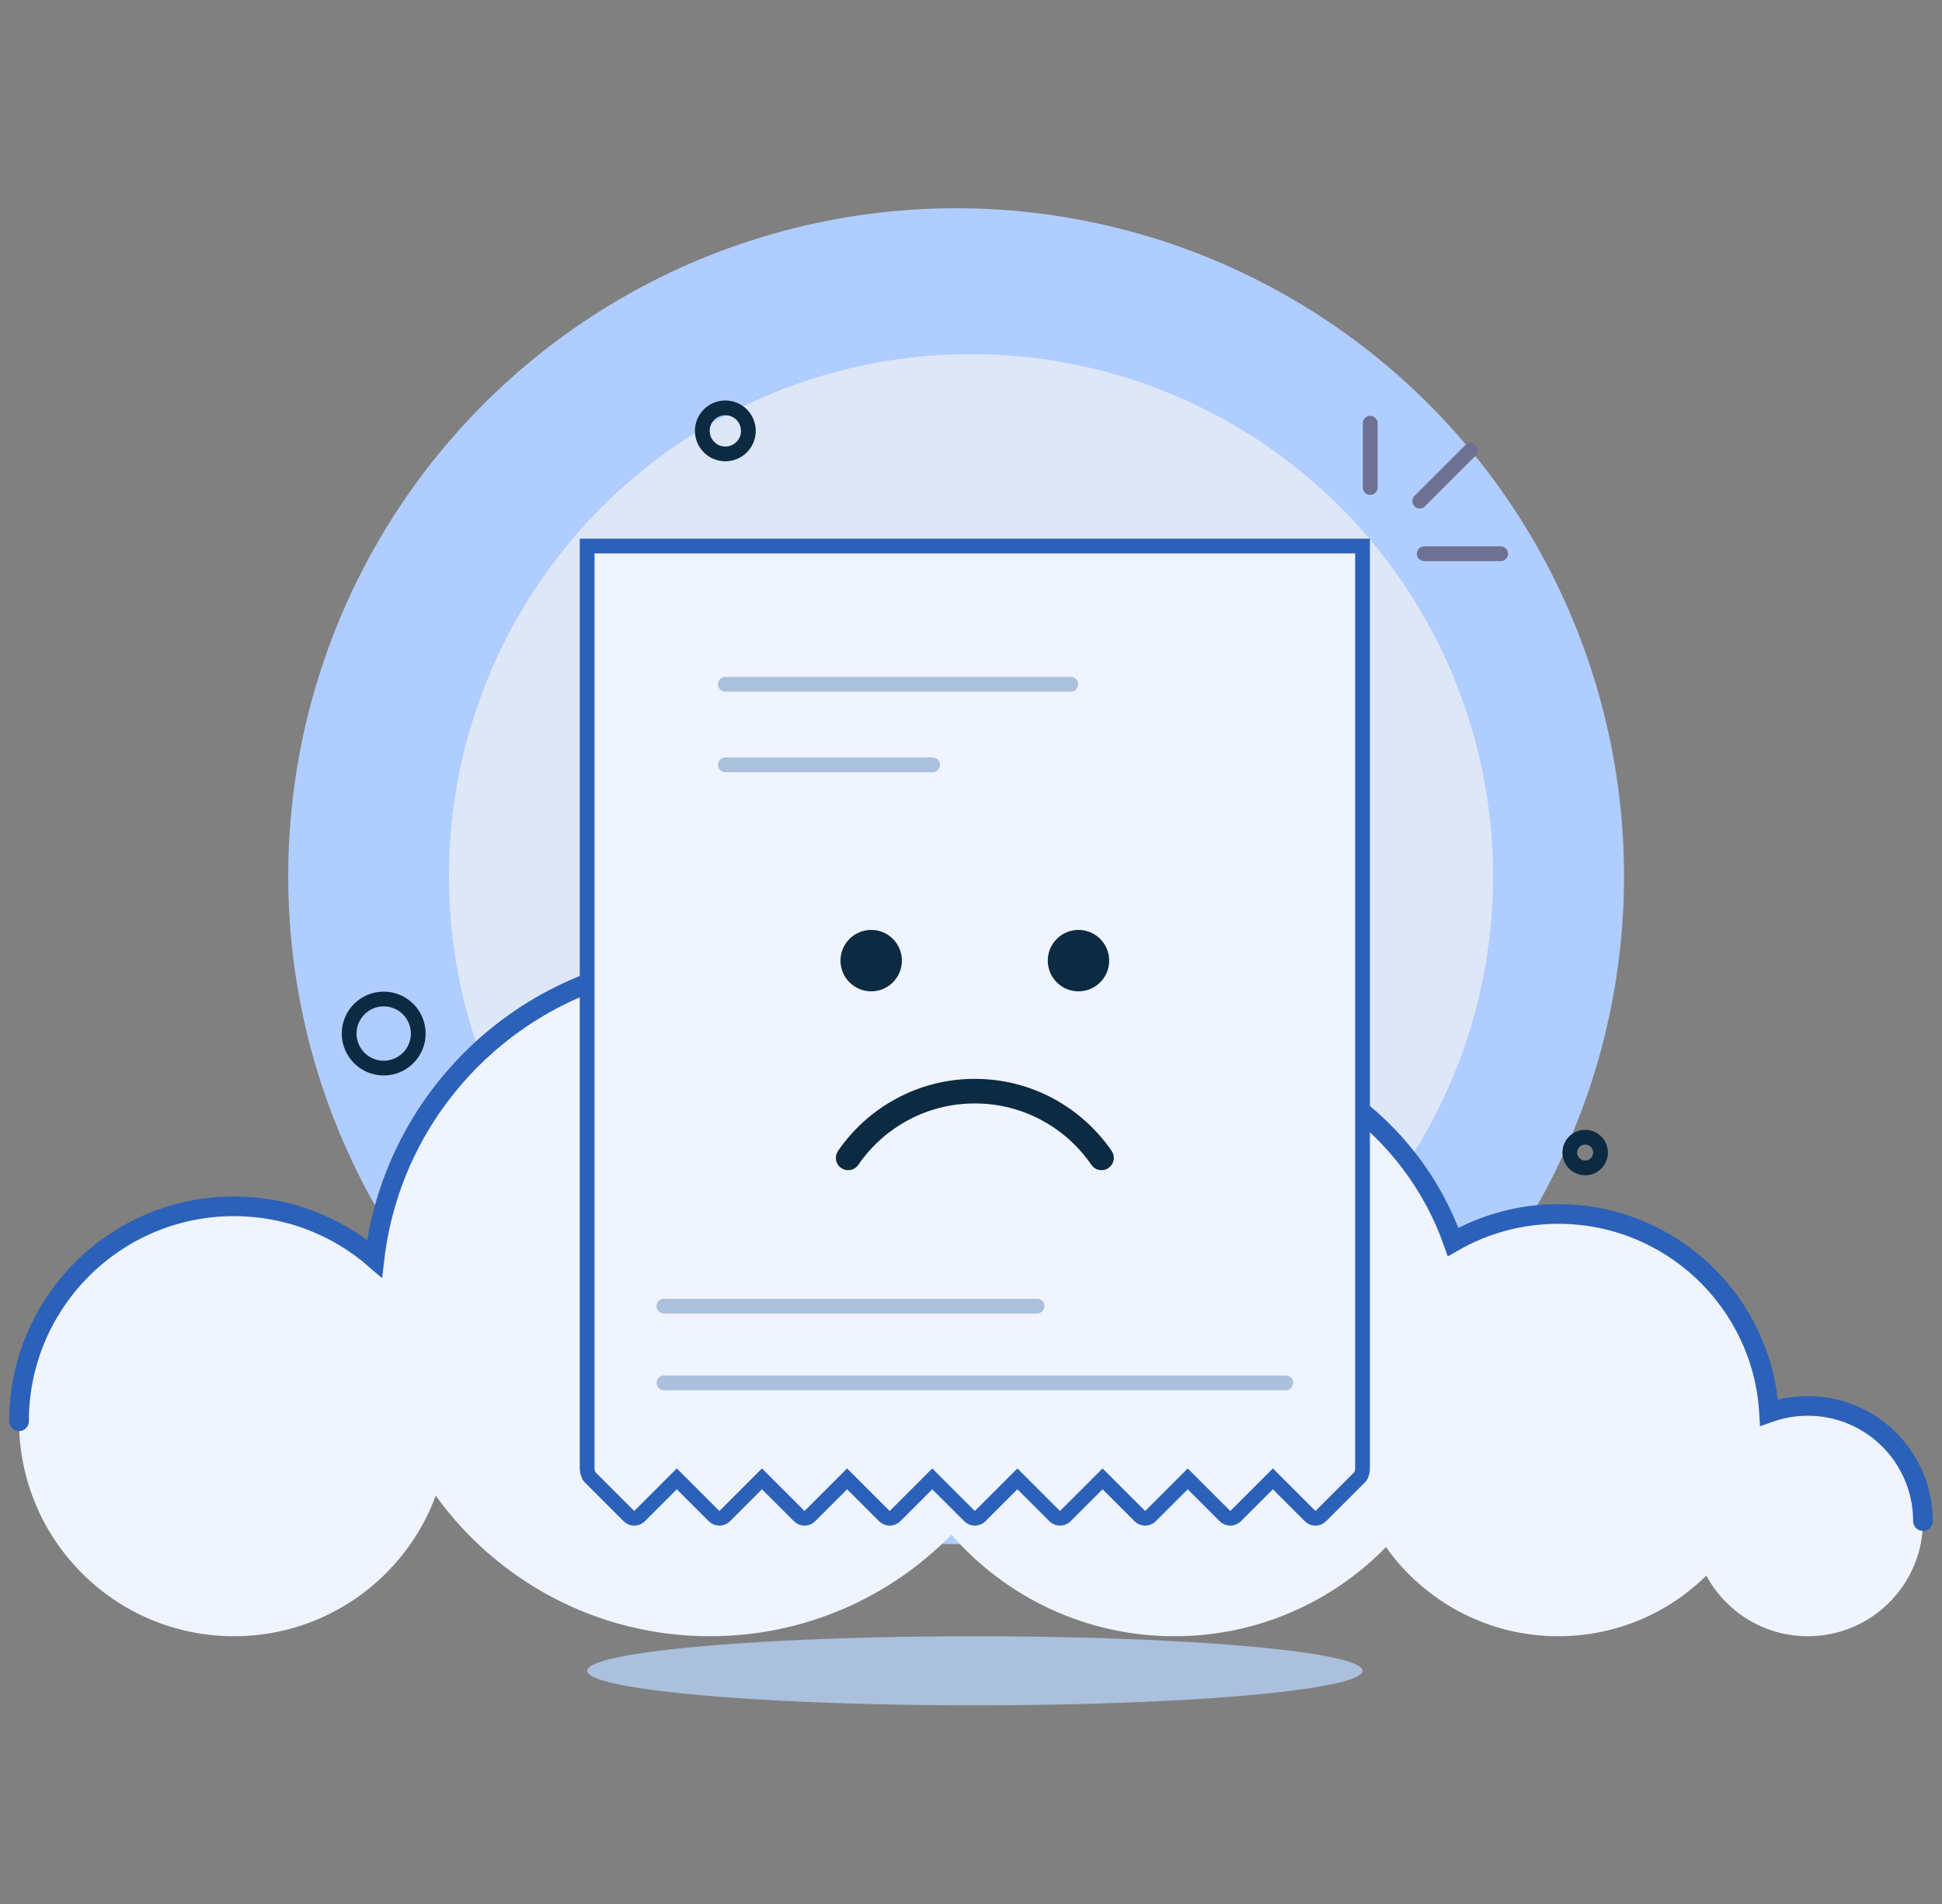
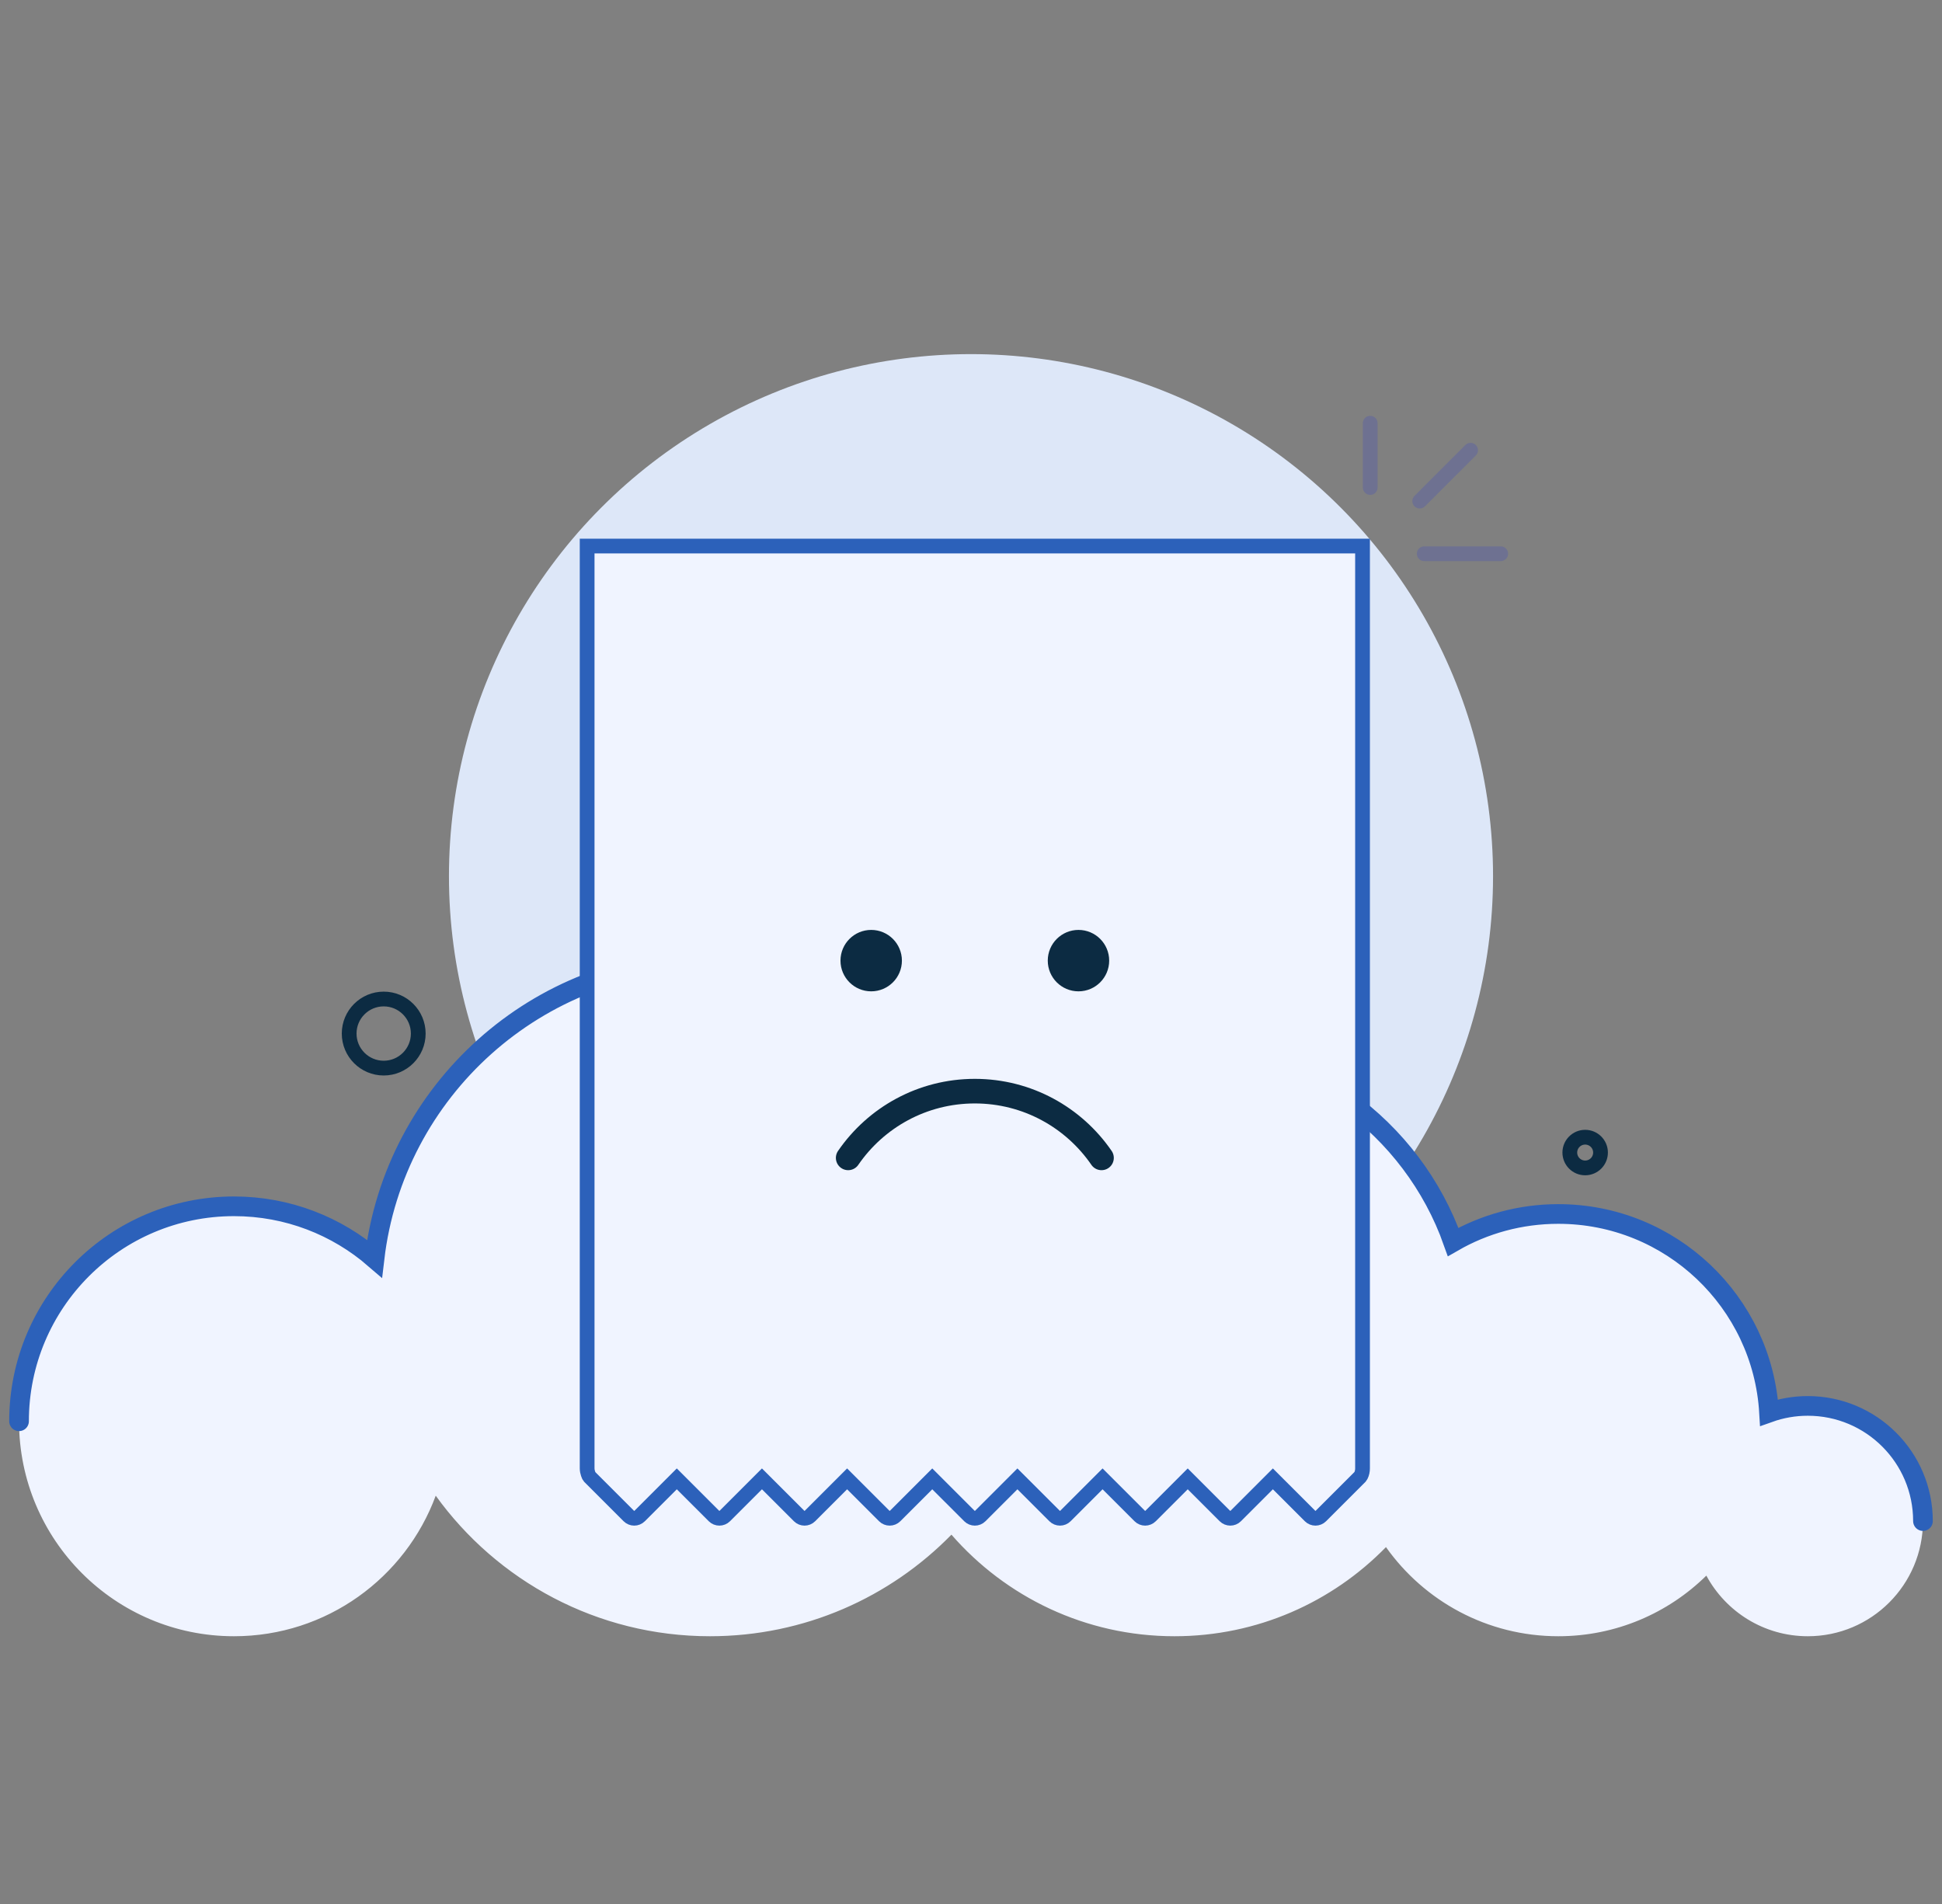
<svg xmlns="http://www.w3.org/2000/svg" width="204" height="200" viewBox="0 0 204 200" fill="none">
  <rect x="0" y="0" width="204" height="200" fill="#808080" stroke="none" />
-   <circle cx="100.438" cy="92.036" r="70.161" fill="#B0CDFF" />
  <circle cx="102" cy="92.036" r="54.839" fill="#DDE7F8" />
  <path d="M99.945 161.205C93.504 167.789 84.519 171.875 74.581 171.875C62.718 171.875 52.214 166.053 45.772 157.111C42.591 165.73 34.304 171.875 24.581 171.875C12.11 171.875 2 161.765 2 149.294C2 136.823 12.11 126.714 24.581 126.714C30.224 126.714 35.383 128.784 39.341 132.205C41.412 114.581 56.4 100.907 74.581 100.907C86.83 100.907 97.63 107.114 104.007 116.555C109.316 112.314 116.047 109.778 123.371 109.778C136.884 109.778 148.381 118.411 152.647 130.462C155.9 128.591 159.672 127.52 163.694 127.52C175.501 127.52 185.153 136.747 185.833 148.383C187.105 147.929 188.475 147.681 189.903 147.681C196.584 147.681 202 153.097 202 159.778C202 166.459 196.584 171.875 189.903 171.875C185.295 171.875 181.289 169.298 179.246 165.507C175.244 169.445 169.752 171.875 163.694 171.875C156.219 171.875 149.609 168.178 145.591 162.512C139.953 168.289 132.081 171.875 123.371 171.875C114.022 171.875 105.638 167.743 99.945 161.205Z" fill="#F0F4FF" />
  <path d="M2 149.294C2 136.823 12.11 126.714 24.581 126.714C30.224 126.714 35.383 128.784 39.341 132.205C41.412 114.581 56.4 100.907 74.581 100.907C86.83 100.907 97.63 107.114 104.007 116.555C109.316 112.314 116.047 109.778 123.371 109.778C136.884 109.778 148.381 118.411 152.647 130.462C155.9 128.591 159.672 127.52 163.694 127.52C175.501 127.52 185.153 136.747 185.833 148.383C187.105 147.929 188.475 147.681 189.903 147.681C196.584 147.681 202 153.097 202 159.778" stroke="#2C61BA" stroke-width="2.066" stroke-linecap="round" />
  <path d="M137.614 159.245C137.929 159.56 138.439 159.56 138.754 159.245L142.893 155.107C142.907 155.092 142.929 155.054 142.954 155.006C143.076 154.771 143.129 154.503 143.129 154.239L143.129 57.359L61.677 57.359L61.677 153.836L61.677 154.239C61.677 154.642 61.864 155.055 61.915 155.107L66.053 159.245C66.368 159.56 66.879 159.56 67.194 159.245L71.096 155.343L74.998 159.245C75.313 159.56 75.824 159.56 76.139 159.245L80.041 155.343L83.944 159.245C84.258 159.56 84.769 159.56 85.084 159.245L88.986 155.343L92.888 159.245C93.203 159.56 93.714 159.56 94.029 159.245L97.931 155.343L101.834 159.245C102.148 159.56 102.659 159.56 102.974 159.245L106.876 155.343L110.779 159.245C111.094 159.56 111.604 159.56 111.919 159.245L115.821 155.343L119.724 159.245C120.039 159.56 120.549 159.56 120.864 159.245L124.766 155.343L128.669 159.245C128.984 159.56 129.494 159.56 129.809 159.245L133.711 155.343L137.614 159.245Z" fill="#F0F4FF" stroke="#2C61BA" stroke-width="1.55" />
  <path fill-rule="evenodd" clip-rule="evenodd" d="M91.516 104.133C93.297 104.133 94.742 102.689 94.742 100.907C94.742 99.126 93.297 97.681 91.516 97.681C89.734 97.681 88.29 99.126 88.29 100.907C88.29 102.689 89.734 104.133 91.516 104.133ZM113.29 104.133C115.072 104.133 116.516 102.689 116.516 100.907C116.516 99.126 115.072 97.681 113.29 97.681C111.508 97.681 110.064 99.126 110.064 100.907C110.064 102.689 111.508 104.133 113.29 104.133Z" fill="#0C2B42" />
  <path d="M115.71 121.628C112.803 117.394 107.927 114.617 102.403 114.617C96.879 114.617 92.004 117.394 89.097 121.628" stroke="#0C2B42" stroke-width="2.583" stroke-linecap="round" />
-   <ellipse cx="76.194" cy="45.262" rx="2.419" ry="2.419" stroke="#0C2B42" stroke-width="1.55" />
  <circle cx="166.516" cy="121.068" r="1.613" stroke="#0C2B42" stroke-width="1.55" />
-   <path d="M76.193 71.875H112.484M76.193 80.343H97.968" stroke="#ABC0DC" stroke-width="1.55" stroke-linecap="round" />
-   <path d="M69.742 145.262H135.065M69.742 137.198H108.936" stroke="#ABC0DC" stroke-width="1.55" stroke-linecap="round" />
  <circle cx="40.307" cy="108.568" r="3.629" stroke="#0C2B42" stroke-width="1.55" />
  <path d="M149.609 58.165H157.645M143.936 51.208V44.456" stroke="#6E7191" stroke-width="1.55" stroke-linecap="round" />
  <path d="M149.136 52.638L154.481 47.292" stroke="#6E7191" stroke-width="1.55" stroke-linecap="round" />
-   <ellipse cx="102.404" cy="175.504" rx="40.726" ry="3.629" fill="#ABC0DC" />
</svg>